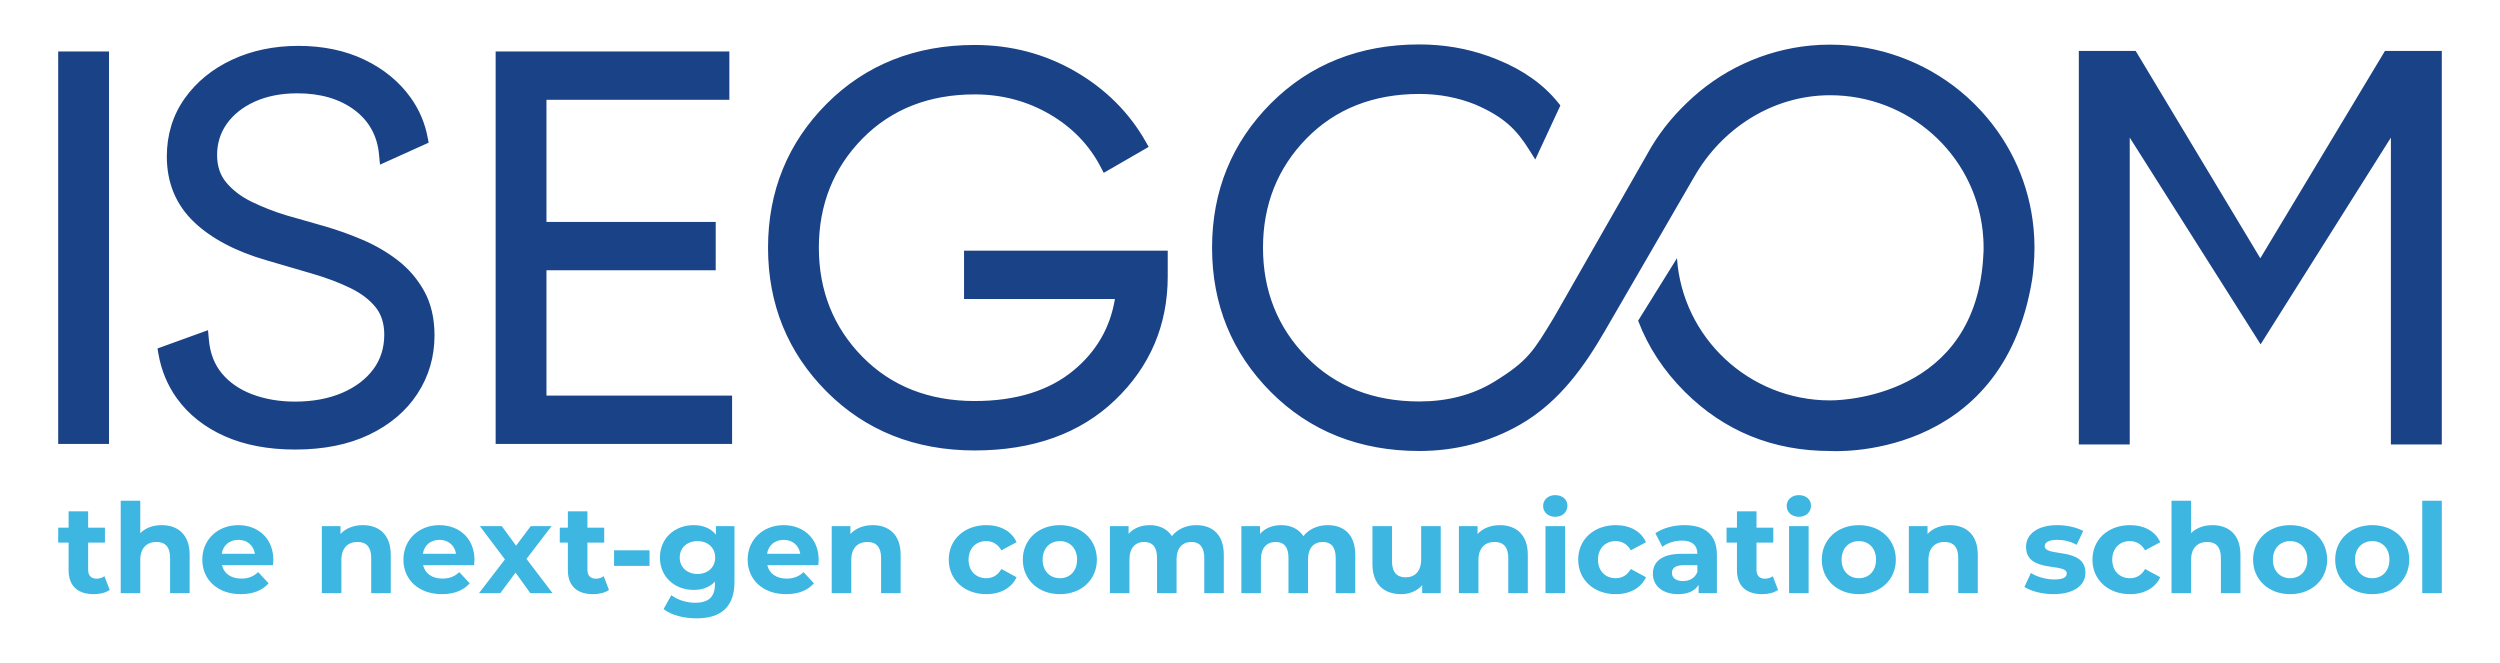
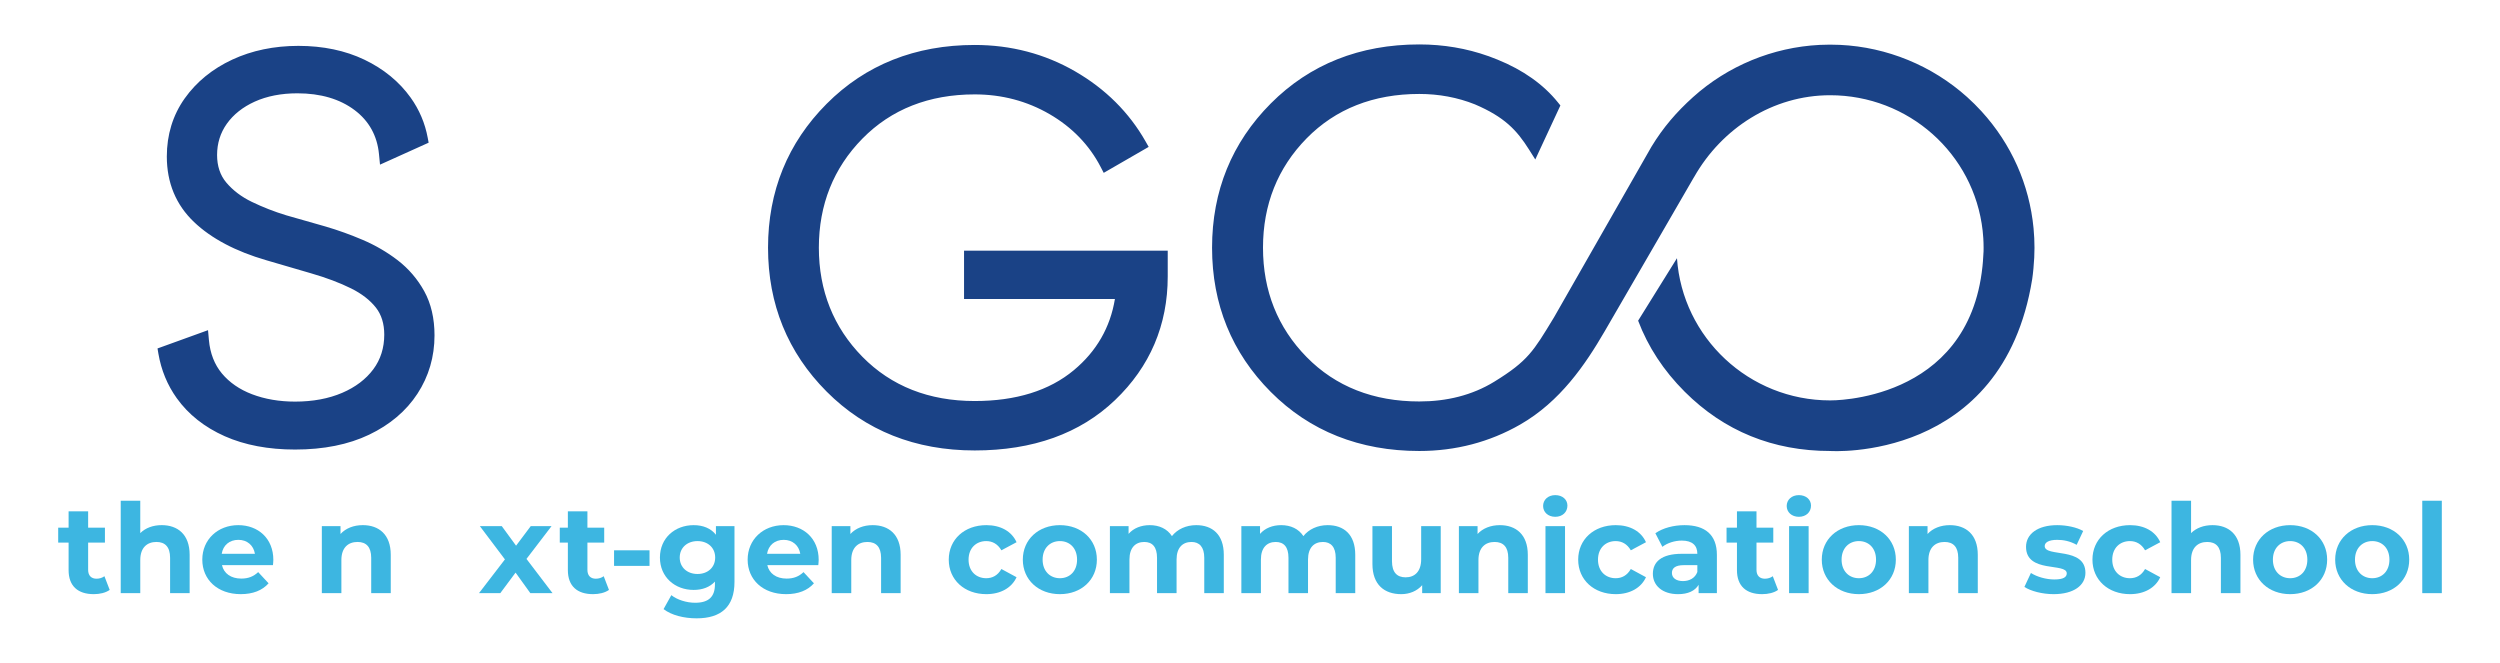
<svg xmlns="http://www.w3.org/2000/svg" xmlns:xlink="http://www.w3.org/1999/xlink" width="298" height="79" viewBox="0 0 298 79" fill="none" stroke="none" version="1.1">
  <defs>
    <path id="path_1" d="M298 0L298 0L298 79L0 79L0 0L298 0Z" />
    <rect id="rect_2" x="0" y="0" width="298" height="79" />
    <clipPath id="clip_path_3">
      <use xlink:href="#rect_2" />
    </clipPath>
    <path id="path_4" d="M298 0L298 0L298 79L0 79L0 0L298 0Z" />
    <rect id="rect_5" x="0" y="0" width="298" height="79" />
    <clipPath id="clip_path_6">
      <use xlink:href="#rect_5" />
    </clipPath>
  </defs>
  <g id="ISEGCOM-LOGO-BASELINE-QUADRI-10-2024 1" opacity="1" clip-path="url(#clip_path_3)" transform="scale(1 1)">
    <g>
      <use xlink:href="#path_1" style="mix-blend-mode:normal;" />
      <g>
        <g id="Group" transform="translate(0 0)">
          <g id="Clip" opacity="1" clip-path="url(#clip_path_6)">
            <g>
              <use xlink:href="#path_4" style="mix-blend-mode:normal;" />
              <g>
                <g id="Group" transform="translate(6.937 59.687)">
                  <g id="Group">
                    <path id="Path" d="M6.138 9.369C5.661 9.71 4.958 9.874 4.241 9.874C2.345 9.874 1.24 8.909 1.24 7.008C1.24 7.008 1.24 3.728 1.24 3.728L0 3.728L0 1.946L1.24 1.946L1.24 0L3.569 0L3.569 1.946L5.571 1.946L5.571 3.728L3.569 3.728C3.569 3.728 3.569 6.978 3.569 6.978C3.569 7.662 3.943 8.033 4.571 8.033C4.914 8.033 5.257 7.929 5.511 7.736C5.511 7.736 6.138 9.369 6.138 9.369Z" style="fill:#3DB6E1;mix-blend-mode:normal;" transform="translate(0 1.262)" />
                    <path id="Path" d="M8.215 6.444L8.215 11.017L5.885 11.017C5.885 11.017 5.885 6.8 5.885 6.8C5.885 5.508 5.287 4.914 4.257 4.914C3.137 4.914 2.33 5.598 2.33 7.067C2.33 7.067 2.33 11.017 2.33 11.017L0 11.017L0 0L2.33 0C2.33 0 2.33 3.86 2.33 3.86C2.958 3.237 3.854 2.909 4.884 2.909C6.781 2.909 8.215 4.008 8.215 6.444C8.215 6.444 8.215 6.444 8.215 6.444Z" style="fill:#3DB6E1;mix-blend-mode:normal;" transform="translate(7.453 0)" />
                    <path id="Shape" d="M2.315 3.415C2.315 3.415 6.273 3.415 6.273 3.415C6.108 2.406 5.346 1.752 4.301 1.752C3.241 1.752 2.479 2.391 2.315 3.415M8.423 4.767C8.423 4.767 2.345 4.767 2.345 4.767C2.568 5.761 3.42 6.37 4.645 6.37C5.496 6.37 6.108 6.117 6.661 5.598C6.661 5.598 7.901 6.934 7.901 6.934C7.154 7.781 6.033 8.225 4.585 8.225C1.807 8.225 0 6.489 0 4.113C0 1.723 1.837 0 4.286 0C6.646 0 8.468 1.574 8.468 4.143C8.468 4.321 8.438 4.574 8.423 4.767C8.423 4.767 8.423 4.767 8.423 4.767Z" style="fill:#3DB6E1;mix-blend-mode:normal;" transform="translate(17.177 2.91)" />
                    <path id="Path" d="M8.215 3.534L8.215 8.108L5.885 8.108C5.885 8.108 5.885 3.891 5.885 3.891C5.885 2.599 5.287 2.005 4.257 2.005C3.137 2.005 2.33 2.688 2.33 4.158C2.33 4.158 2.33 8.108 2.33 8.108L0 8.108L0 0.119L2.226 0.119C2.226 0.119 2.226 1.055 2.226 1.055C2.852 0.372 3.794 0 4.884 0C6.781 0 8.215 1.099 8.215 3.534C8.215 3.534 8.215 3.534 8.215 3.534Z" style="fill:#3DB6E1;mix-blend-mode:normal;" transform="translate(31.426 2.909)" />
-                     <path id="Shape" d="M2.315 3.415C2.315 3.415 6.273 3.415 6.273 3.415C6.108 2.406 5.346 1.752 4.301 1.752C3.241 1.752 2.479 2.391 2.315 3.415M8.423 4.767C8.423 4.767 2.345 4.767 2.345 4.767C2.569 5.761 3.42 6.37 4.645 6.37C5.497 6.37 6.108 6.117 6.661 5.598C6.661 5.598 7.901 6.934 7.901 6.934C7.154 7.781 6.034 8.225 4.586 8.225C1.807 8.225 0 6.489 0 4.113C0 1.723 1.837 0 4.286 0C6.646 0 8.468 1.574 8.468 4.143C8.468 4.321 8.438 4.574 8.423 4.767C8.423 4.767 8.423 4.767 8.423 4.767Z" style="fill:#3DB6E1;mix-blend-mode:normal;" transform="translate(41.151 2.91)" />
                  </g>
                </g>
              </g>
            </g>
          </g>
          <path id="Path" d="M6.123 7.989L4.361 5.539L2.539 7.989L0 7.989L3.092 3.964L0.104 0L2.718 0L4.42 2.331L6.168 3.8147e-06L8.648 3.8147e-06L5.661 3.906L8.768 7.989L6.123 7.989Z" style="fill:#3DB6E1;mix-blend-mode:normal;" transform="translate(57.095 62.716)" />
          <g id="Clip" opacity="1" clip-path="url(#clip_path_6)">
            <g>
              <use xlink:href="#path_4" style="mix-blend-mode:normal;" />
              <g>
                <path id="Path" d="M5.864 9.369C5.387 9.71 4.685 9.874 3.968 9.874C2.071 9.874 0.965 8.909 0.965 7.008C0.965 7.008 0.965 3.728 0.965 3.728L0 3.728L0 1.946L0.965 1.946L0.965 0L3.295 0L3.295 1.946L5.296 1.946L5.296 3.728L3.295 3.728C3.295 3.728 3.295 6.978 3.295 6.978C3.295 7.662 3.668 8.033 4.296 8.033C4.64 8.033 4.983 7.929 5.237 7.736C5.237 7.736 5.864 9.369 5.864 9.369Z" style="fill:#3DB6E1;mix-blend-mode:normal;" transform="translate(66.725 60.949)" />
              </g>
            </g>
          </g>
          <path id="Path" d="M0 0L4.227 0L4.227 1.856L0 1.856L0 0Z" style="fill:#3DB6E1;mix-blend-mode:normal;" transform="translate(73.196 65.597)" />
          <g id="Clip" opacity="1" clip-path="url(#clip_path_6)">
            <g>
              <use xlink:href="#path_4" style="mix-blend-mode:normal;" />
              <g>
                <g id="Group" transform="translate(78.663 59.019)">
                  <g id="Group">
                    <path id="Shape" d="M6.587 3.861C6.587 2.687 5.706 1.9 4.48 1.9C3.256 1.9 2.36 2.687 2.36 3.861C2.36 5.033 3.256 5.821 4.48 5.821C5.706 5.821 6.587 5.033 6.587 3.861M8.887 0.118C8.887 0.118 8.887 6.77 8.887 6.77C8.887 9.74 7.274 11.107 4.376 11.107C2.852 11.107 1.375 10.736 0.434 10.008C0.434 10.008 1.36 8.345 1.36 8.345C2.046 8.894 3.167 9.251 4.197 9.251C5.84 9.251 6.557 8.508 6.557 7.068C6.557 7.068 6.557 6.726 6.557 6.726C5.944 7.394 5.063 7.721 4.018 7.721C1.792 7.721 0 6.192 0 3.861C0 1.53 1.792 0 4.018 0C5.138 0 6.064 0.371 6.676 1.144C6.676 1.144 6.676 0.118 6.676 0.118L8.887 0.118Z" style="fill:#3DB6E1;mix-blend-mode:normal;" transform="translate(0 3.579)" />
                    <path id="Shape" d="M2.315 3.415C2.315 3.415 6.273 3.415 6.273 3.415C6.108 2.406 5.346 1.752 4.301 1.752C3.241 1.752 2.479 2.391 2.315 3.415M8.423 4.767C8.423 4.767 2.345 4.767 2.345 4.767C2.568 5.761 3.42 6.37 4.645 6.37C5.496 6.37 6.108 6.117 6.661 5.598C6.661 5.598 7.901 6.934 7.901 6.934C7.154 7.781 6.033 8.225 4.585 8.225C1.807 8.225 0 6.489 0 4.113C0 1.723 1.837 0 4.286 0C6.646 0 8.468 1.574 8.468 4.143C8.468 4.321 8.438 4.574 8.423 4.767C8.423 4.767 8.423 4.767 8.423 4.767Z" style="fill:#3DB6E1;mix-blend-mode:normal;" transform="translate(10.456 3.579)" />
                    <path id="Path" d="M8.215 3.534L8.215 8.108L5.885 8.108C5.885 8.108 5.885 3.891 5.885 3.891C5.885 2.599 5.287 2.005 4.257 2.005C3.137 2.005 2.33 2.688 2.33 4.158C2.33 4.158 2.33 8.108 2.33 8.108L0 8.108L0 0.119L2.226 0.119C2.226 0.119 2.226 1.055 2.226 1.055C2.853 0.372 3.794 0 4.884 0C6.781 0 8.215 1.099 8.215 3.534C8.215 3.534 8.215 3.534 8.215 3.534Z" style="fill:#3DB6E1;mix-blend-mode:normal;" transform="translate(20.478 3.578)" />
                    <path id="Path" d="M0 4.114C0 1.708 1.867 0 4.48 0C6.168 0 7.498 0.729 8.081 2.035C8.081 2.035 6.273 3 6.273 3C5.84 2.243 5.197 1.901 4.465 1.901C3.286 1.901 2.36 2.718 2.36 4.114C2.36 5.509 3.286 6.326 4.465 6.326C5.197 6.326 5.84 6 6.273 5.228C6.273 5.228 8.081 6.207 8.081 6.207C7.498 7.484 6.168 8.226 4.48 8.226C1.867 8.226 0 6.518 0 4.114C0 4.114 0 4.114 0 4.114Z" style="fill:#3DB6E1;mix-blend-mode:normal;" transform="translate(34.429 3.578)" />
                    <path id="Shape" d="M6.467 4.114C6.467 2.732 5.586 1.901 4.42 1.901C3.256 1.901 2.36 2.732 2.36 4.114C2.36 5.494 3.256 6.326 4.42 6.326C5.586 6.326 6.467 5.494 6.467 4.114M7.62939e-06 4.114C7.62939e-06 1.708 1.866 0 4.42 0C6.974 0 8.827 1.708 8.827 4.114C8.827 6.518 6.974 8.226 4.42 8.226C1.866 8.226 0 6.518 0 4.114C0 4.114 7.62939e-06 4.114 7.62939e-06 4.114Z" style="fill:#3DB6E1;mix-blend-mode:normal;" transform="translate(43.257 3.578)" />
                    <path id="Path" d="M13.576 3.534L13.576 8.108L11.247 8.108C11.247 8.108 11.247 3.891 11.247 3.891C11.247 2.599 10.664 2.005 9.724 2.005C8.678 2.005 7.946 2.673 7.946 4.099C7.946 4.099 7.946 8.108 7.946 8.108L5.616 8.108C5.616 8.108 5.616 3.891 5.616 3.891C5.616 2.599 5.063 2.005 4.093 2.005C3.062 2.005 2.33 2.673 2.33 4.099C2.33 4.099 2.33 8.108 2.33 8.108L0 8.108L0 0.119L2.226 0.119C2.226 0.119 2.226 1.04 2.226 1.04C2.822 0.356 3.72 0 4.75 0C5.87 0 6.825 0.431 7.393 1.307C8.036 0.491 9.081 0 10.29 0C12.203 0 13.576 1.099 13.576 3.534C13.576 3.534 13.576 3.534 13.576 3.534Z" style="fill:#3DB6E1;mix-blend-mode:normal;" transform="translate(53.638 3.578)" />
                    <path id="Path" d="M13.576 3.534L13.576 8.108L11.247 8.108C11.247 8.108 11.247 3.891 11.247 3.891C11.247 2.599 10.664 2.005 9.723 2.005C8.678 2.005 7.946 2.673 7.946 4.099C7.946 4.099 7.946 8.108 7.946 8.108L5.616 8.108C5.616 8.108 5.616 3.891 5.616 3.891C5.616 2.599 5.063 2.005 4.093 2.005C3.062 2.005 2.33 2.673 2.33 4.099C2.33 4.099 2.33 8.108 2.33 8.108L0 8.108L0 0.119L2.226 0.119C2.226 0.119 2.226 1.04 2.226 1.04C2.822 0.356 3.719 0 4.75 0C5.869 0 6.825 0.431 7.393 1.307C8.036 0.491 9.081 0 10.29 0C12.203 0 13.576 1.099 13.576 3.534C13.576 3.534 13.576 3.534 13.576 3.534Z" style="fill:#3DB6E1;mix-blend-mode:normal;" transform="translate(69.307 3.578)" />
                    <path id="Path" d="M8.14 7.62939e-06L8.14 7.989L5.929 7.989C5.929 7.989 5.929 7.038 5.929 7.038C5.316 7.736 4.42 8.107 3.435 8.107C1.419 8.107 0 6.979 0 4.514C0 4.514 0 0 0 0L2.33 0C2.33 0 2.33 4.172 2.33 4.172C2.33 5.509 2.927 6.102 3.958 6.102C5.033 6.102 5.809 5.42 5.809 3.95C5.809 3.95 5.809 0 5.809 0L8.14 7.62939e-06Z" style="fill:#3DB6E1;mix-blend-mode:normal;" transform="translate(84.931 3.697)" />
                    <path id="Path" d="M8.215 3.534L8.215 8.108L5.885 8.108C5.885 8.108 5.885 3.891 5.885 3.891C5.885 2.599 5.288 2.005 4.257 2.005C3.137 2.005 2.331 2.688 2.331 4.158C2.331 4.158 2.331 8.108 2.331 8.108L0 8.108L0 0.119L2.226 0.119C2.226 0.119 2.226 1.055 2.226 1.055C2.853 0.372 3.794 0 4.885 0C6.781 0 8.215 1.099 8.215 3.534C8.215 3.534 8.215 3.534 8.215 3.534Z" style="fill:#3DB6E1;mix-blend-mode:normal;" transform="translate(95.237 3.578)" />
                    <path id="Shape" d="M0.283 3.698L2.613 3.698L2.613 11.686L0.283 11.686L0.283 3.698ZM0 1.292C0 0.564 0.582 0 1.449 0C2.315 0 2.898 0.534 2.898 1.247C2.898 2.02 2.315 2.584 1.449 2.584C0.582 2.584 0 2.02 0 1.292C0 1.292 0 1.292 0 1.292Z" style="fill:#3DB6E1;mix-blend-mode:normal;" transform="translate(105.275 0)" />
                    <path id="Path" d="M0 4.114C0 1.708 1.867 0 4.48 0C6.169 0 7.497 0.729 8.08 2.035C8.08 2.035 6.273 3 6.273 3C5.84 2.243 5.197 1.901 4.466 1.901C3.286 1.901 2.36 2.718 2.36 4.114C2.36 5.509 3.286 6.326 4.466 6.326C5.197 6.326 5.84 6 6.273 5.228C6.273 5.228 8.08 6.207 8.08 6.207C7.497 7.484 6.169 8.226 4.48 8.226C1.867 8.226 0 6.518 0 4.114C0 4.114 0 4.114 0 4.114Z" style="fill:#3DB6E1;mix-blend-mode:normal;" transform="translate(109.457 3.578)" />
                    <path id="Shape" d="M5.302 5.583L5.302 4.767C5.302 4.767 3.705 4.767 3.705 4.767C2.614 4.767 2.271 5.168 2.271 5.701C2.271 6.281 2.763 6.667 3.584 6.667C4.361 6.667 5.033 6.31 5.302 5.583M7.632 3.548L7.632 8.107L5.452 8.107C5.452 8.107 5.452 7.113 5.452 7.113C5.018 7.84 4.182 8.226 3.002 8.226C1.12 8.226 0 7.187 0 5.806C0 4.395 1.001 3.415 3.45 3.415C3.45 3.415 5.302 3.415 5.302 3.415C5.302 2.421 4.705 1.841 3.45 1.841C2.599 1.841 1.718 2.123 1.135 2.584C1.135 2.584 0.298 0.965 0.298 0.965C1.18 0.341 2.48 0 3.764 0C6.214 0 7.632 1.129 7.632 3.548C7.632 3.548 7.632 3.548 7.632 3.548Z" style="fill:#3DB6E1;mix-blend-mode:normal;" transform="translate(118.359 3.579)" />
                    <path id="Path" d="M6.138 9.369C5.661 9.711 4.958 9.874 4.241 9.874C2.345 9.874 1.24 8.909 1.24 7.008C1.24 7.008 1.24 3.728 1.24 3.728L0 3.728L0 1.946L1.24 1.946L1.24 0L3.569 0L3.569 1.946L5.571 1.946L5.571 3.728L3.569 3.728C3.569 3.728 3.569 6.978 3.569 6.978C3.569 7.662 3.943 8.033 4.571 8.033C4.914 8.033 5.257 7.929 5.511 7.736C5.511 7.736 6.138 9.369 6.138 9.369Z" style="fill:#3DB6E1;mix-blend-mode:normal;" transform="translate(127.142 1.93)" />
                    <path id="Shape" d="M0.284 3.698L2.614 3.698L2.614 11.686L0.284 11.686L0.284 3.698ZM0 1.292C0 0.564 0.583 0 1.45 0C2.316 0 2.898 0.534 2.898 1.247C2.898 2.02 2.316 2.584 1.45 2.584C0.583 2.584 0 2.02 0 1.292C0 1.292 0 1.292 0 1.292Z" style="fill:#3DB6E1;mix-blend-mode:normal;" transform="translate(134.311 0)" />
                    <path id="Shape" d="M6.467 4.114C6.467 2.732 5.586 1.901 4.42 1.901C3.256 1.901 2.36 2.732 2.36 4.114C2.36 5.494 3.256 6.326 4.42 6.326C5.586 6.326 6.467 5.494 6.467 4.114M0 4.114C0 1.708 1.866 0 4.42 0C6.974 0 8.827 1.708 8.827 4.114C8.827 6.518 6.974 8.226 4.42 8.226C1.866 8.226 0 6.518 0 4.114C0 4.114 0 4.114 0 4.114Z" style="fill:#3DB6E1;mix-blend-mode:normal;" transform="translate(138.494 3.578)" />
                    <path id="Path" d="M8.215 3.534L8.215 8.108L5.885 8.108C5.885 8.108 5.885 3.891 5.885 3.891C5.885 2.599 5.288 2.005 4.257 2.005C3.137 2.005 2.331 2.688 2.331 4.158C2.331 4.158 2.331 8.108 2.331 8.108L0 8.108L0 0.119L2.226 0.119C2.226 0.119 2.226 1.055 2.226 1.055C2.853 0.372 3.794 0 4.885 0C6.781 0 8.215 1.099 8.215 3.534C8.215 3.534 8.215 3.534 8.215 3.534Z" style="fill:#3DB6E1;mix-blend-mode:normal;" transform="translate(148.874 3.578)" />
                    <path id="Path" d="M0 7.364C0 7.364 0.777 5.701 0.777 5.701C1.494 6.162 2.584 6.474 3.569 6.474C4.646 6.474 5.048 6.192 5.048 5.746C5.048 4.439 0.194 5.776 0.194 2.584C0.194 1.069 1.568 0 3.913 0C5.018 0 6.244 0.253 7.005 0.698C7.005 0.698 6.229 2.346 6.229 2.346C5.437 1.9 4.646 1.752 3.913 1.752C2.867 1.752 2.42 2.079 2.42 2.494C2.42 3.861 7.274 2.539 7.274 5.686C7.274 7.171 5.885 8.225 3.48 8.225C2.121 8.225 0.747 7.855 1.52588e-05 7.365C1.52588e-05 7.365 0 7.364 0 7.364Z" style="fill:#3DB6E1;mix-blend-mode:normal;" transform="translate(162.646 3.579)" />
                    <path id="Path" d="M1.52588e-05 4.114C1.52588e-05 1.708 1.867 0 4.48 0C6.169 0 7.497 0.729 8.08 2.035C8.08 2.035 6.273 3 6.273 3C5.84 2.243 5.197 1.901 4.466 1.901C3.286 1.901 2.36 2.718 2.36 4.114C2.36 5.509 3.286 6.326 4.466 6.326C5.197 6.326 5.84 6 6.273 5.228C6.273 5.228 8.08 6.207 8.08 6.207C7.497 7.484 6.168 8.226 4.48 8.226C1.867 8.226 0 6.518 0 4.114C0 4.114 1.52588e-05 4.114 1.52588e-05 4.114Z" style="fill:#3DB6E1;mix-blend-mode:normal;" transform="translate(170.757 3.578)" />
                    <path id="Path" d="M8.215 6.444L8.215 11.017L5.885 11.017C5.885 11.017 5.885 6.8 5.885 6.8C5.885 5.508 5.288 4.914 4.257 4.914C3.137 4.914 2.331 5.598 2.331 7.067C2.331 7.067 2.331 11.017 2.331 11.017L0 11.017L0 0L2.331 0C2.331 0 2.331 3.86 2.331 3.86C2.958 3.237 3.854 2.909 4.885 2.909C6.781 2.909 8.215 4.008 8.215 6.444C8.215 6.444 8.215 6.444 8.215 6.444Z" style="fill:#3DB6E1;mix-blend-mode:normal;" transform="translate(180.182 0.669)" />
                    <path id="Shape" d="M6.467 4.114C6.467 2.732 5.586 1.901 4.42 1.901C3.256 1.901 2.36 2.732 2.36 4.114C2.36 5.494 3.256 6.326 4.42 6.326C5.586 6.326 6.467 5.494 6.467 4.114M0 4.114C0 1.708 1.866 0 4.42 0C6.974 0 8.827 1.708 8.827 4.114C8.827 6.518 6.974 8.226 4.42 8.226C1.866 8.226 0 6.518 0 4.114C0 4.114 0 4.114 0 4.114Z" style="fill:#3DB6E1;mix-blend-mode:normal;" transform="translate(189.906 3.578)" />
                    <path id="Shape" d="M6.467 4.114C6.467 2.732 5.586 1.901 4.42 1.901C3.256 1.901 2.36 2.732 2.36 4.114C2.36 5.494 3.256 6.326 4.42 6.326C5.586 6.326 6.467 5.494 6.467 4.114M0 4.114C0 1.708 1.866 0 4.42 0C6.974 0 8.827 1.708 8.827 4.114C8.827 6.518 6.974 8.226 4.42 8.226C1.866 8.226 0 6.518 0 4.114C0 4.114 0 4.114 0 4.114Z" style="fill:#3DB6E1;mix-blend-mode:normal;" transform="translate(199.69 3.578)" />
                  </g>
                </g>
              </g>
            </g>
          </g>
          <path id="Path" d="M0 0L2.33 0L2.33 11.017L0 11.017L0 0Z" style="fill:#3DB6E1;mix-blend-mode:normal;" transform="translate(288.734 59.687)" />
-           <path id="Group" d="M284.126 46.905L278.057 46.905L278.057 10.327L262.529 34.968L246.929 10.327L246.929 46.905L240.86 46.905L240.86 0L247.639 0L262.493 24.711L277.349 0L284.126 0L284.126 46.905ZM78.377 20.377L78.377 26.14L58.203 26.14L58.203 41.08L80.329 41.08L80.329 46.843L52.145 46.843L52.145 0.062L80.003 0.062L80.003 5.824L58.203 5.824L58.203 20.377L78.377 20.377ZM6.058 46.843L0 46.843L0 0.063L6.058 0.063L6.058 46.843Z" style="fill:#1A4286;fill-rule:evenodd;mix-blend-mode:normal;" transform="translate(6.936 6.075)" />
          <g id="Clip" opacity="1" clip-path="url(#clip_path_6)">
            <g>
              <use xlink:href="#path_4" style="mix-blend-mode:normal;" />
              <g>
                <path id="Group" d="M199.379 48.462C192.559 48.462 186.737 46.085 182.043 41.398C179.526 38.884 177.664 36.042 176.489 32.929L181.12 25.482C181.763 34.935 189.704 42.432 199.374 42.432C199.374 42.432 215.848 42.719 217.535 26.457C217.573 26.098 217.604 25.735 217.621 25.369L217.664 24.659C217.667 24.52 217.669 24.383 217.669 24.243C217.669 23.86 217.658 23.48 217.634 23.103C217.616 22.8 217.589 22.5 217.556 22.201C216.522 12.996 208.704 6.056 199.374 6.056C192.555 6.056 186.472 9.982 183.169 15.794L183.164 15.792L179.315 22.441C177.067 26.323 174.898 30.069 172.494 34.207C170.194 38.162 167.201 42.577 162.427 45.313C158.782 47.403 154.736 48.462 150.403 48.462C143.311 48.462 137.356 46.096 132.707 41.429C128.059 36.764 125.702 30.978 125.702 24.23C125.702 17.484 128.059 11.698 132.707 7.033C137.356 2.366 143.311 0 150.403 0C153.275 0 156.038 0.467 158.626 1.39L158.628 1.386L159.729 1.811C162.777 3.046 165.203 4.765 166.933 6.916L167.223 7.276L164.23 13.715L163.494 12.546C162.016 10.2 160.549 8.645 157.027 7.141C154.972 6.322 152.737 5.903 150.403 5.903C144.942 5.903 140.423 7.683 136.975 11.194C133.523 14.708 131.773 19.095 131.773 24.23C131.773 29.367 133.523 33.754 136.975 37.267C140.422 40.778 144.941 42.558 150.403 42.558C153.645 42.558 156.698 41.83 159.356 40.194C163.36 37.73 164.021 36.546 166.375 32.674L166.459 32.537L178.071 12.203C179.483 9.876 181.097 8.024 183.022 6.291C187.176 2.55 192.541 0.336 198.128 0.056C198.934 0.015 199.757 0.016 200.561 0.053C206.158 0.32 211.532 2.526 215.697 6.265C216.294 6.801 216.875 7.377 217.421 7.975C220.98 11.873 223.125 16.698 223.625 21.924C223.698 22.692 223.735 23.472 223.735 24.243C223.735 25.026 223.695 25.821 223.617 26.609L223.617 26.618L223.619 26.619L223.609 26.719L223.608 26.728L223.609 26.728L223.54 27.386C223.509 27.639 223.487 27.807 223.462 27.977C219.934 49.866 199.379 48.462 199.379 48.462ZM109.227 38.829C111.923 36.586 113.567 33.735 114.121 30.348L96.138 30.348L96.138 24.585L120.417 24.585L120.417 27.66C120.417 33.452 118.303 38.411 114.135 42.397C109.974 46.379 104.346 48.398 97.409 48.398C90.334 48.398 84.395 46.038 79.76 41.383C75.124 36.731 72.774 30.96 72.774 24.23C72.774 17.503 75.124 11.732 79.76 7.079C84.395 2.424 90.334 0.064 97.409 0.064C101.731 0.064 105.755 1.121 109.37 3.205C112.986 5.291 115.816 8.106 117.783 11.573L118.146 12.214L112.787 15.308L112.425 14.61C111.069 11.992 109.02 9.873 106.337 8.313C103.647 6.749 100.643 5.956 97.409 5.956C91.962 5.956 87.458 7.731 84.02 11.231C80.577 14.736 78.831 19.109 78.831 24.23C78.831 29.352 80.577 33.726 84.02 37.23C87.458 40.731 91.962 42.506 97.409 42.506C102.323 42.506 106.299 41.27 109.227 38.829ZM20.058 21.713C21.523 22.143 23.004 22.677 24.467 23.301C25.966 23.942 27.366 24.756 28.627 25.725C29.927 26.726 30.992 27.966 31.792 29.413C32.606 30.888 33.018 32.661 33.018 34.682C33.018 37.229 32.333 39.568 30.984 41.634C29.64 43.694 27.699 45.339 25.215 46.524C22.765 47.696 19.798 48.29 16.399 48.29C13.211 48.29 10.39 47.756 8.016 46.702C5.605 45.631 3.679 44.105 2.292 42.166C1.172 40.601 0.437 38.814 0.103 36.852L0 36.239L6.02 34.061L6.128 35.253C6.271 36.823 6.789 38.155 7.669 39.213C8.571 40.296 9.779 41.131 11.26 41.695C12.787 42.279 14.517 42.576 16.399 42.576C18.508 42.576 20.397 42.224 22.015 41.531C23.595 40.853 24.844 39.906 25.727 38.716C26.59 37.556 27.028 36.168 27.028 34.591C27.028 33.304 26.696 32.226 26.044 31.386C25.344 30.49 24.348 29.715 23.08 29.085C21.725 28.413 20.125 27.809 18.325 27.29L12.976 25.727C9.313 24.667 6.411 23.132 4.348 21.165C2.199 19.117 1.109 16.491 1.109 13.36C1.109 10.761 1.826 8.431 3.24 6.435C4.636 4.468 6.542 2.914 8.906 1.813C11.246 0.724 13.899 0.172 16.791 0.172C19.729 0.172 22.375 0.726 24.657 1.817C26.957 2.918 28.813 4.44 30.174 6.342C31.204 7.779 31.889 9.393 32.211 11.14L32.317 11.713L26.521 14.329L26.398 13.065C26.186 10.882 25.21 9.122 23.497 7.832C21.732 6.502 19.436 5.827 16.671 5.827C14.75 5.827 13.04 6.161 11.588 6.818C10.168 7.461 9.048 8.35 8.259 9.459C7.49 10.543 7.1 11.795 7.1 13.18C7.1 14.495 7.468 15.597 8.194 16.458C8.985 17.398 10.012 18.175 11.248 18.77C12.564 19.405 13.939 19.942 15.333 20.365L20.058 21.713Z" style="fill:#1A4286;fill-rule:evenodd;mix-blend-mode:normal;" transform="translate(18.776 5.296)" />
              </g>
            </g>
          </g>
        </g>
      </g>
    </g>
  </g>
</svg>